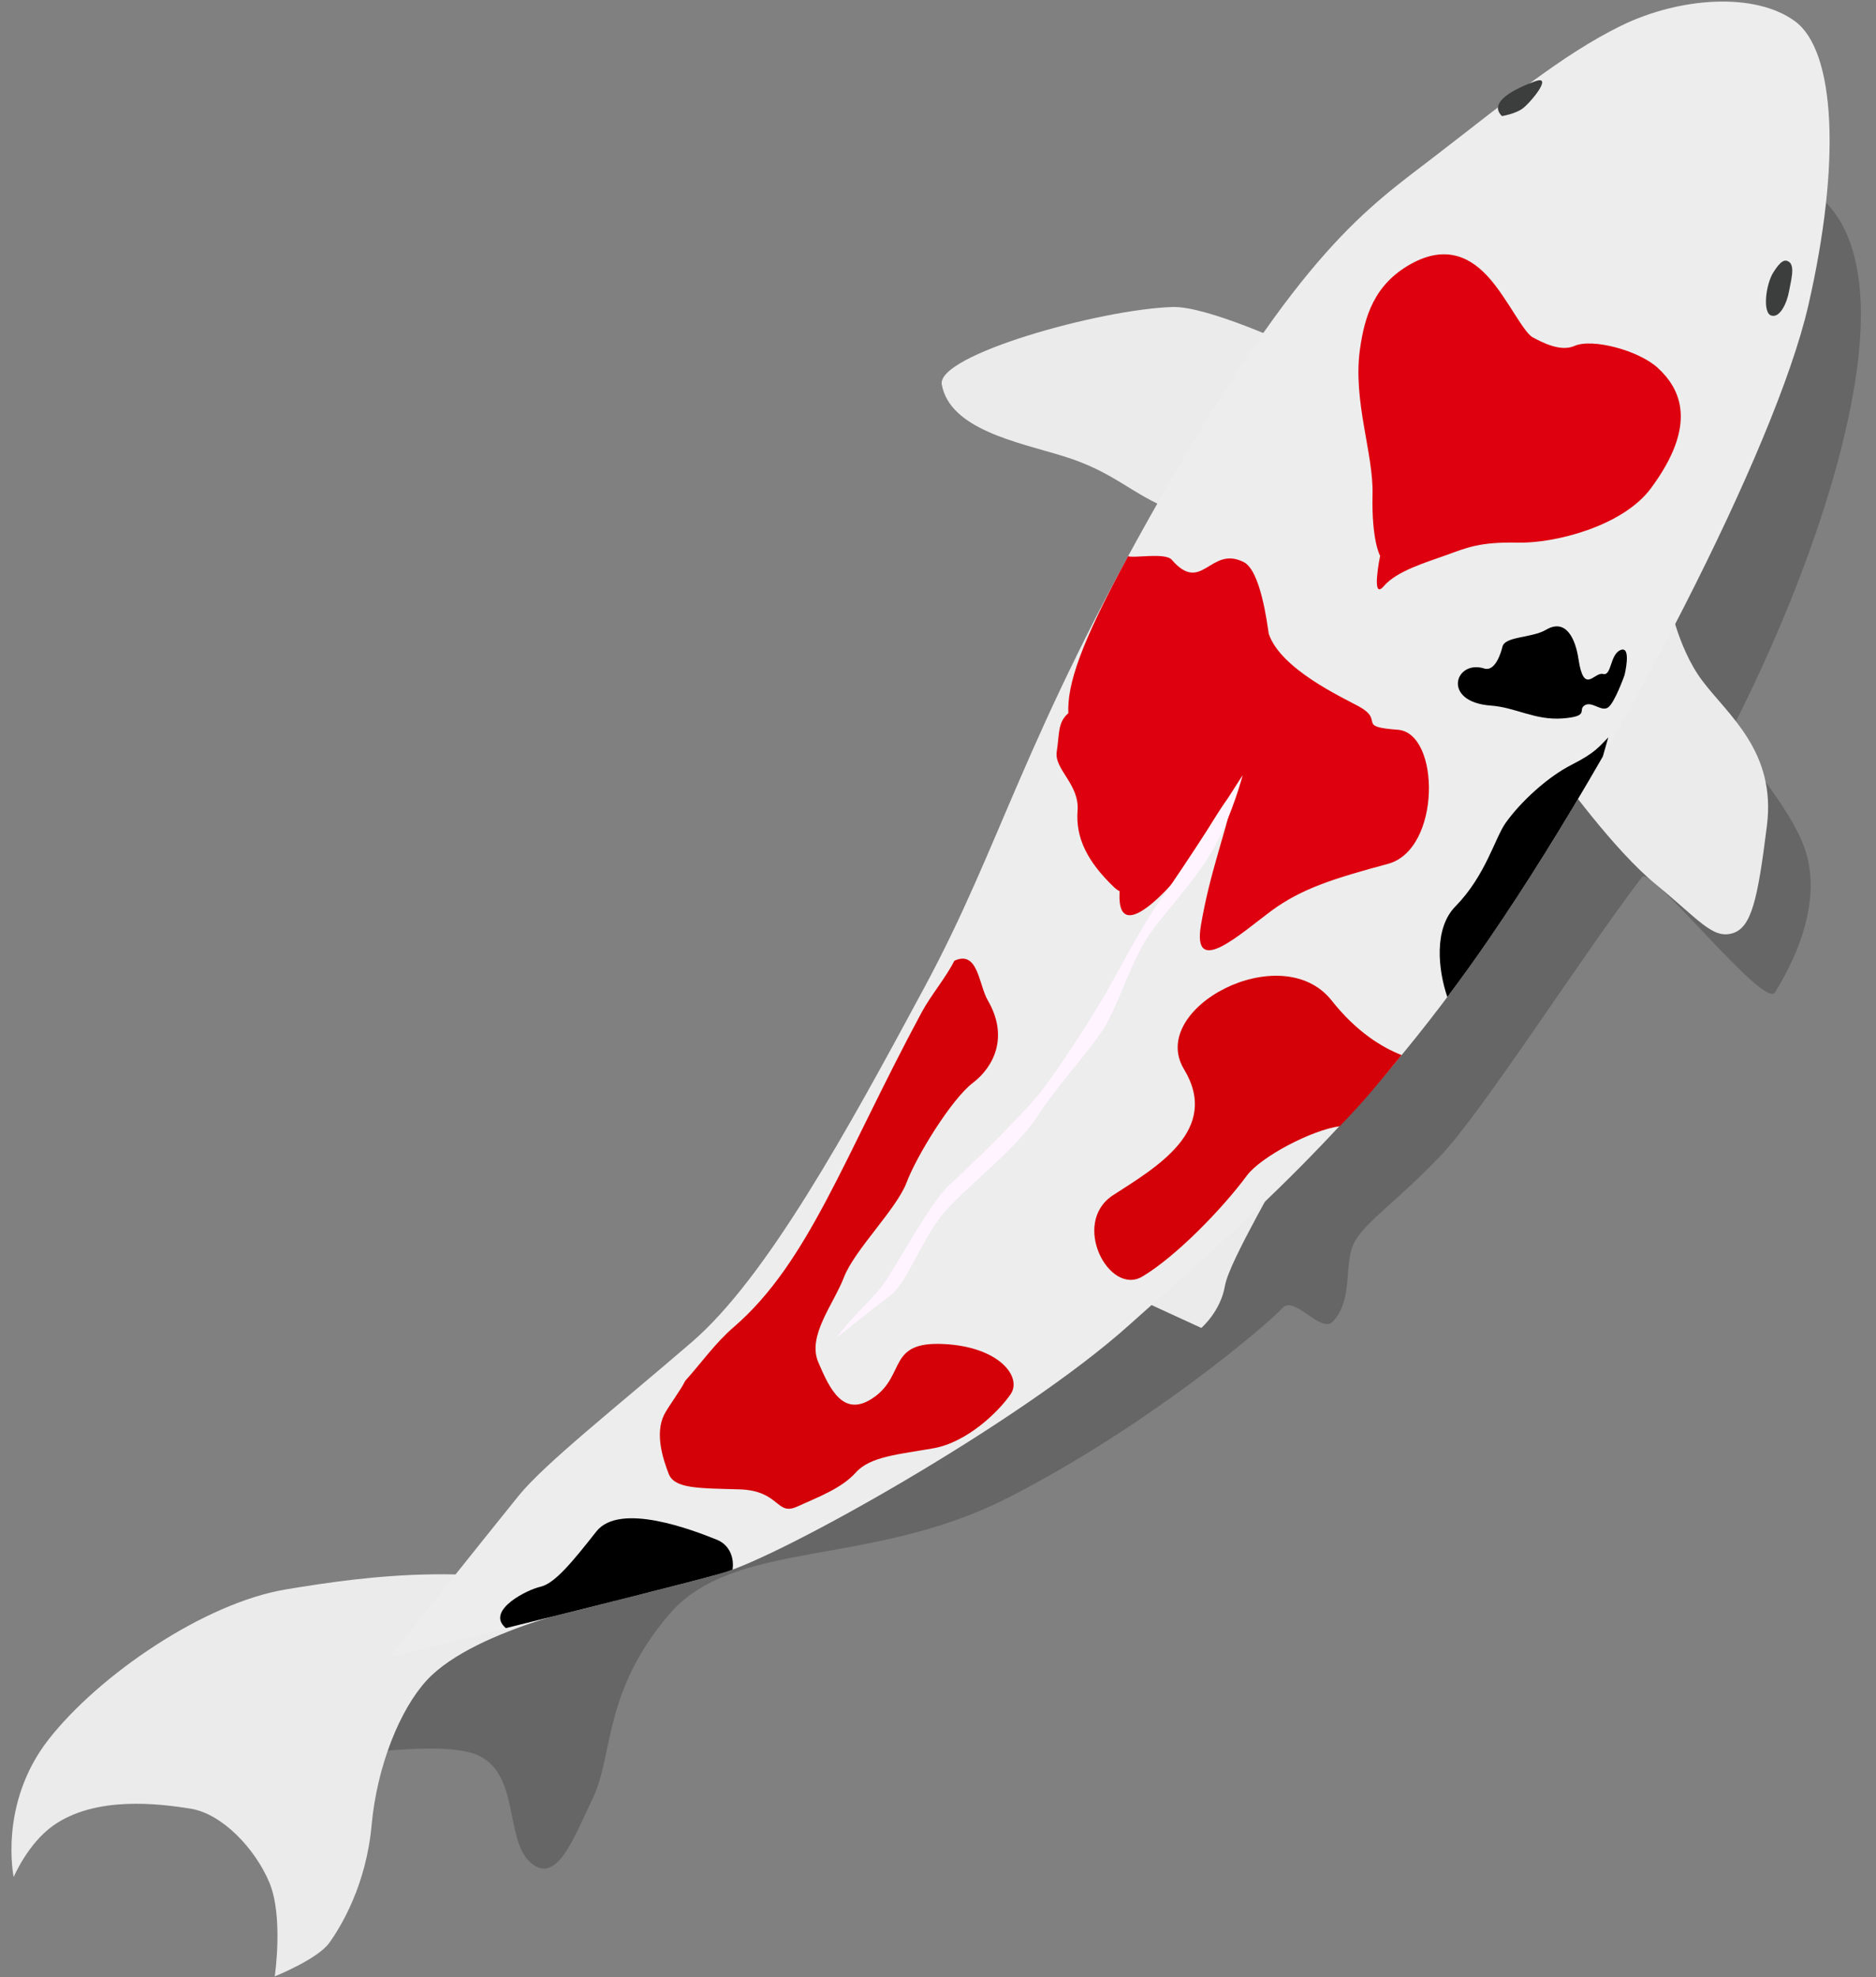
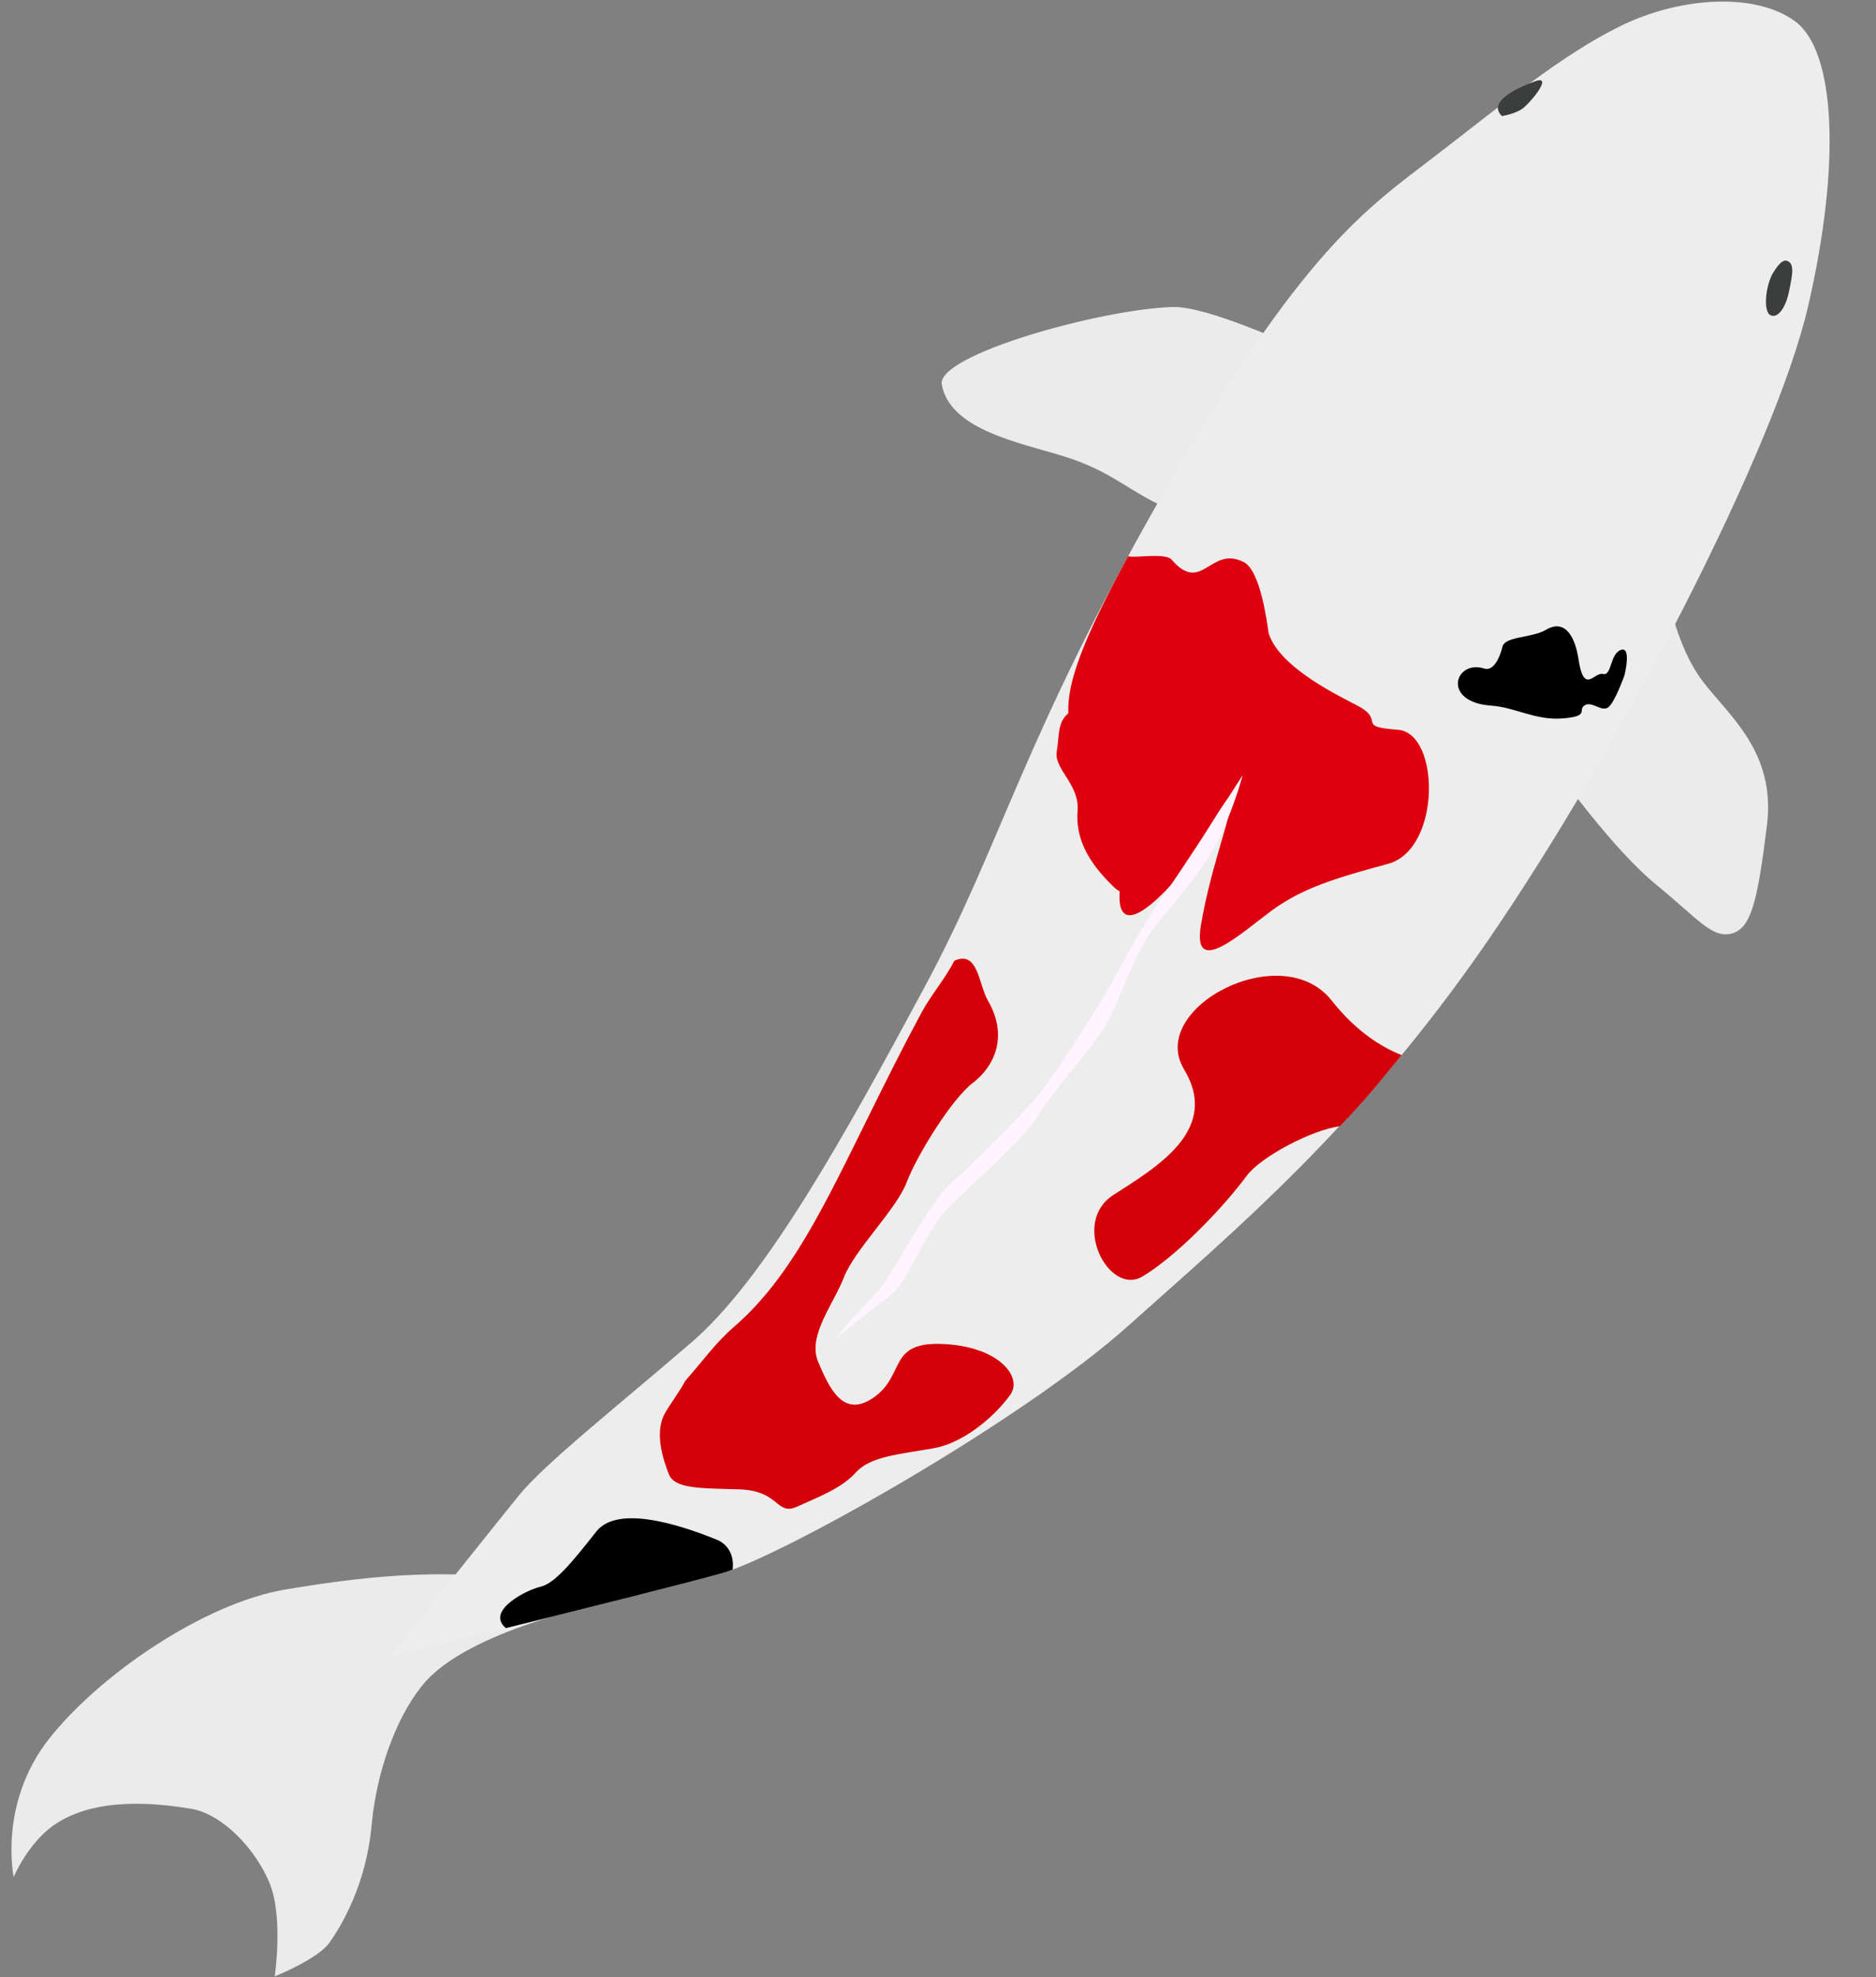
<svg xmlns="http://www.w3.org/2000/svg" id="_レイヤー_1" data-name="レイヤー_1" version="1.1" viewBox="0 0 798.097 841">
  <rect x="0" y="0" width="798.097" height="841" fill="#808080" stroke="none" />
  <defs>
    <style>
      .st0 {
        fill: #d40108;
      }

      .st0, .st1, .st2, .st3, .st4, .st5, .st6, .st7 {
        fill-rule: evenodd;
      }

      .st1 {
        fill: #fff4ff;
      }

      .st2 {
        fill: #3c3e3d;
      }

      .st3 {
        fill: #ebebeb;
      }

      .st4 {
        fill: #de000f;
      }

      .st6 {
        opacity: .2;
      }

      .st7 {
        fill: #ededed;
      }
    </style>
  </defs>
-   <path class="st6" d="M763.253,78.225s36.883,5.891,26.61,79.733c-6.784,48.738-30.18,107.422-52.551,151.16-2.971,5.81,24.571,32.038,31.061,53.663,7.757,25.855-10.055,54.089-13.273,59.316-4.544,7.384-52.776-53.974-56.498-49.109-25.169,32.873-67.909,99.904-85.829,118.691-17.92,18.782-31.312,27.526-36.367,36.282-5.055,8.757-.351,24.827-9.418,34.185-5.06,5.222-16.285-11.299-21.311-5.885-6.965,7.505-57.036,50.152-116.461,80.589-59.4,30.424-117.072,17.207-144.88,50.171-27.809,32.955-23.385,59.36-32.013,77.524-8.631,18.169-15.658,37.424-26.725,27.562-11.067-9.863-4.226-38.349-23.073-45.873-18.843-7.52-79.019,4.15-79.019,4.15,0,0,37.429-55.513,69.016-71.904,31.595-16.401,108.93-26.159,152.735-69.522,43.812-43.373,206.996-138.286,239.922-204.345,32.919-66.045,98.837-156.339,125.421-229.513,26.573-73.154,52.653-96.872,52.653-96.872Z" />
-   <path class="st3" d="M544.661,497.957c2.24-1.195-21.696,38.102-23.552,48.989-1.856,10.888-10.045,17.865-10.045,17.865l-33.143-15.225s47.117-41.128,66.74-51.63Z" />
  <path class="st3" d="M709.687,253.464s3.512,21.435,14.534,36.096c11.03,14.66,31.411,30.061,27.478,61.547-3.928,31.489-6.542,43.674-14.912,45.917-8.37,2.243-14.027-5.851-32.25-20.799-18.217-14.936-39.124-44.355-46.214-53.334-7.093-8.974,12.101-44.036,26.556-53.043,14.459-9.008,24.808-16.384,24.808-16.384Z" />
  <path class="st3" d="M549.914,147.065s-36.337-16.928-51.023-16.49c-30.822.926-100.466,20.417-98.233,32.943,3.4,19.045,32.248,24.562,51.369,30.4,22.207,6.787,28.64,15.938,46.989,23.255,18.359,7.324,29.738-13.764,37.574-32.368,10.291-24.436,28.775-30.191,13.325-37.739Z" />
  <path class="st3" d="M261.817,680.774s-59.226,11.128-80.246,33.885c-11.38,12.325-21.18,36.403-23.483,61.688-2.302,25.289-12.919,42.931-17.978,49.972-5.055,7.036-23.229,14.284-23.229,14.284,0,0,3.754-25.299-2.232-39.762-5.982-14.46-20.1-29.413-33.577-31.569-13.478-2.16-40.487-5.546-58.489,7.244-10.812,7.685-16.768,21.844-16.768,21.844,0,0-6.569-31.152,14.898-58.575,21.471-27.424,66.253-58.012,100.892-63.759,34.652-5.748,85.731-12.946,140.212,4.75Z" />
  <path class="st7" d="M610.652,66.282c-29.352,22.565-56.634,39.921-116.246,144.306-59.631,104.406-68.066,147.945-101.116,209.351-33.054,61.411-67.127,123.445-98.988,150.905-31.862,27.455-62.523,51.604-73.635,65.316-11.113,13.707-54.8,68.469-54.8,68.469,0,0,115.82-28.309,141.195-35.483,25.375-7.174,127.539-64.546,172.987-105.293,45.46-40.758,98.697-84.787,153.409-164.48,54.713-79.689,121.722-208.127,135.813-269.302,14.085-61.156,11.478-108.375-5.555-120.967-17.033-12.592-49.165-10.368-74.222,1.917-25.052,12.288-49.481,32.695-78.842,55.261Z" />
  <path class="st5" d="M215.176,692.487c34.779-8.602,77.623-19.309,91.885-23.34,1.327-.374,2.855-.89,4.584-1.528.766-5.016-1.235-10.538-6.699-12.736-9.943-4.002-41.259-16.18-51.248-3.494-9.985,12.685-17.64,22.097-23.691,23.472-6.052,1.37-22.358,9.764-15.617,16.833l.786.793Z" />
  <path class="st0" d="M405.972,408.648c-3.289,6.766-10.003,14.734-13.837,21.857-33.058,61.416-48.102,106.471-79.972,133.932-7.798,6.723-13.387,14.734-20.71,22.952-1.402,3.158-7.318,11.15-8.888,14.288-4.043,8.09-.526,18.902,1.926,25.213,2.447,6.307,12.568,6.079,29.967,6.573,17.4.494,15.68,11.433,24.652,7.349,8.972-4.084,18.946-7.754,25.033-14.563,6.091-6.81,18.474-7.693,32.94-10.248,14.466-2.559,27.853-15.688,32.863-22.998,5.006-7.309-4.817-20.222-28.578-21.35-23.752-1.129-16.058,12.882-29.303,22.477-13.241,9.591-19.167-3.558-23.946-14.732-4.778-11.17,6.405-24.495,10.938-36.184,4.537-11.689,22.395-28.987,26.642-40.29,4.251-11.303,19.13-35.463,28.151-42.327,9.021-6.864,15.361-19.688,6.391-35.098-3.916-6.719-4.105-21.557-14.269-16.852Z" />
  <path class="st0" d="M569.999,479.002c11.15-11.645,14.823-16.328,26.294-30.235-8.299-3.25-19.208-9.842-29.777-23.219-21.289-26.928-78.491,3.283-62.82,29.208,15.678,25.938-11.909,41.801-30.117,53.56-18.211,11.764-1.742,43.064,12.426,34.624,14.173-8.44,33.857-28.615,44.433-42.911,5.898-7.967,27.478-19.377,39.56-21.027Z" />
-   <path class="st5" d="M615.732,424.06c5.886-7.836,11.801-16.051,17.726-24.686,15.648-22.788,32.294-49.562,48.43-77.616,1.417-4.899,2.314-8.12,2.314-8.12-3.771,3.775-5.396,6.476-15.533,11.605-10.138,5.125-21.709,15.7-28.14,24.771-4.579,6.457-8.515,22.426-21.369,35.517-9.227,9.39-7.377,26.939-3.428,38.53Z" />
  <path class="st4" d="M479.921,236.575c-20.544,37.816-25.923,54.733-25.428,66.78-4.636,3.956-3.736,8.901-4.921,16.279-1.223,7.598,9.726,13.858,8.856,25.202-.868,11.303,3.932,21.44,15.528,32.535.779.745,1.56,1.299,2.343,1.682l-.031,1.453c-.524,18.224,14.923,3.797,22.819-5.161,7.896-8.958,27.351-46.782,24.97-34.377-2.385,12.41-9.377,30.149-13.163,52.662-3.781,22.521,16.926,3.412,29.936-6.198,13.014-9.615,27.005-13.887,49.672-20.015,22.667-6.128,22.267-55.7,4.156-57.029-18.103-1.331-5.303-3.737-16.562-9.916-7.063-3.879-33.318-15.894-38.345-30.923-.685-4.521-3.477-26.812-10.578-30.44-14.319-7.314-17.787,13.917-30.698-1.045-2.7-3.132-16.361-.553-18.554-1.491Z" />
  <path class="st2" d="M638.972,49.379s5.386-.867,8.615-3.091c3.224-2.228,13.565-14.644,5.497-11.71-8.068,2.929-20.344,8.758-14.112,14.801Z" />
  <path class="st2" d="M754.398,115.898c-3.183,5.07-4.654,17.118-.872,18.311,3.783,1.198,6.726-5.593,7.552-10.204.83-4.616,2.728-10.932-.103-12.716-1.676-1.054-3.394-.466-6.577,4.608Z" />
  <path class="st1" d="M355.668,569.199s15.353-12.466,22.725-17.878c7.377-5.408,13.131-22.836,22.115-34.174,8.989-11.334,31.532-27.879,40.85-42.365,9.318-14.485,25.019-30.658,30.198-40.814,5.173-10.16,10.314-25.491,16.52-35.176s20.362-23.556,28.685-38.772c7.785-14.237,11.897-30.317,11.897-30.317,0,0-25.778,40.434-34.1,51.763-8.317,11.329-18.961,32.108-24.599,41.811-5.641,9.708-20.588,33.044-28.154,42.336-7.566,9.292-29.663,30.964-37.828,38.286-8.164,7.321-23.218,35.643-28.154,42.336-4.932,6.692-13.41,13.761-20.155,22.963Z" />
-   <path class="st4" d="M669.791,147.141c7.579-3.374,27.337,1.889,35.434,9.301,9.711,8.895,17.284,24.047-2.899,51.263-11.938,16.089-40.796,23.461-56.697,23.098-15.891-.36-21.434,2.072-30.218,5.254-8.784,3.182-21.179,6.76-26.722,13.266-5.548,6.503-1.553-12.903-1.553-12.903,0,0-3.692-6.382-3.222-26.235.41-17.329-8.443-39.768-5.354-61.634,2.007-14.182,6.147-27.6,21.576-36.225,15.434-8.626,26.055-2.505,33.643,6.195,7.587,8.7,14.372,22.863,18.269,24.954,3.901,2.09,11.811,6.302,17.743,3.666Z" />
  <path class="st5" d="M671.51,280.238c-1.211-8.144-5.149-17.458-13.737-12.401-6.189,3.642-17.549,2.693-18.61,7.285-.653,2.825-3.213,10.665-7.705,9.224-12.468-3.986-18.389,14.247,2.872,15.771,10.443.745,18.742,6.354,30.473,5.442,11.732-.907,6.227-3.594,9.326-5.549,3.103-1.96,7.112,2.882,9.971.899,2.858-1.987,7.02-13.772,7.02-13.772,0,0,3.086-12.491-1.613-10.688-4.694,1.808-3.787,11.186-7.55,10.213-3.764-.978-8.114,9.199-10.447-6.423Z" />
</svg>